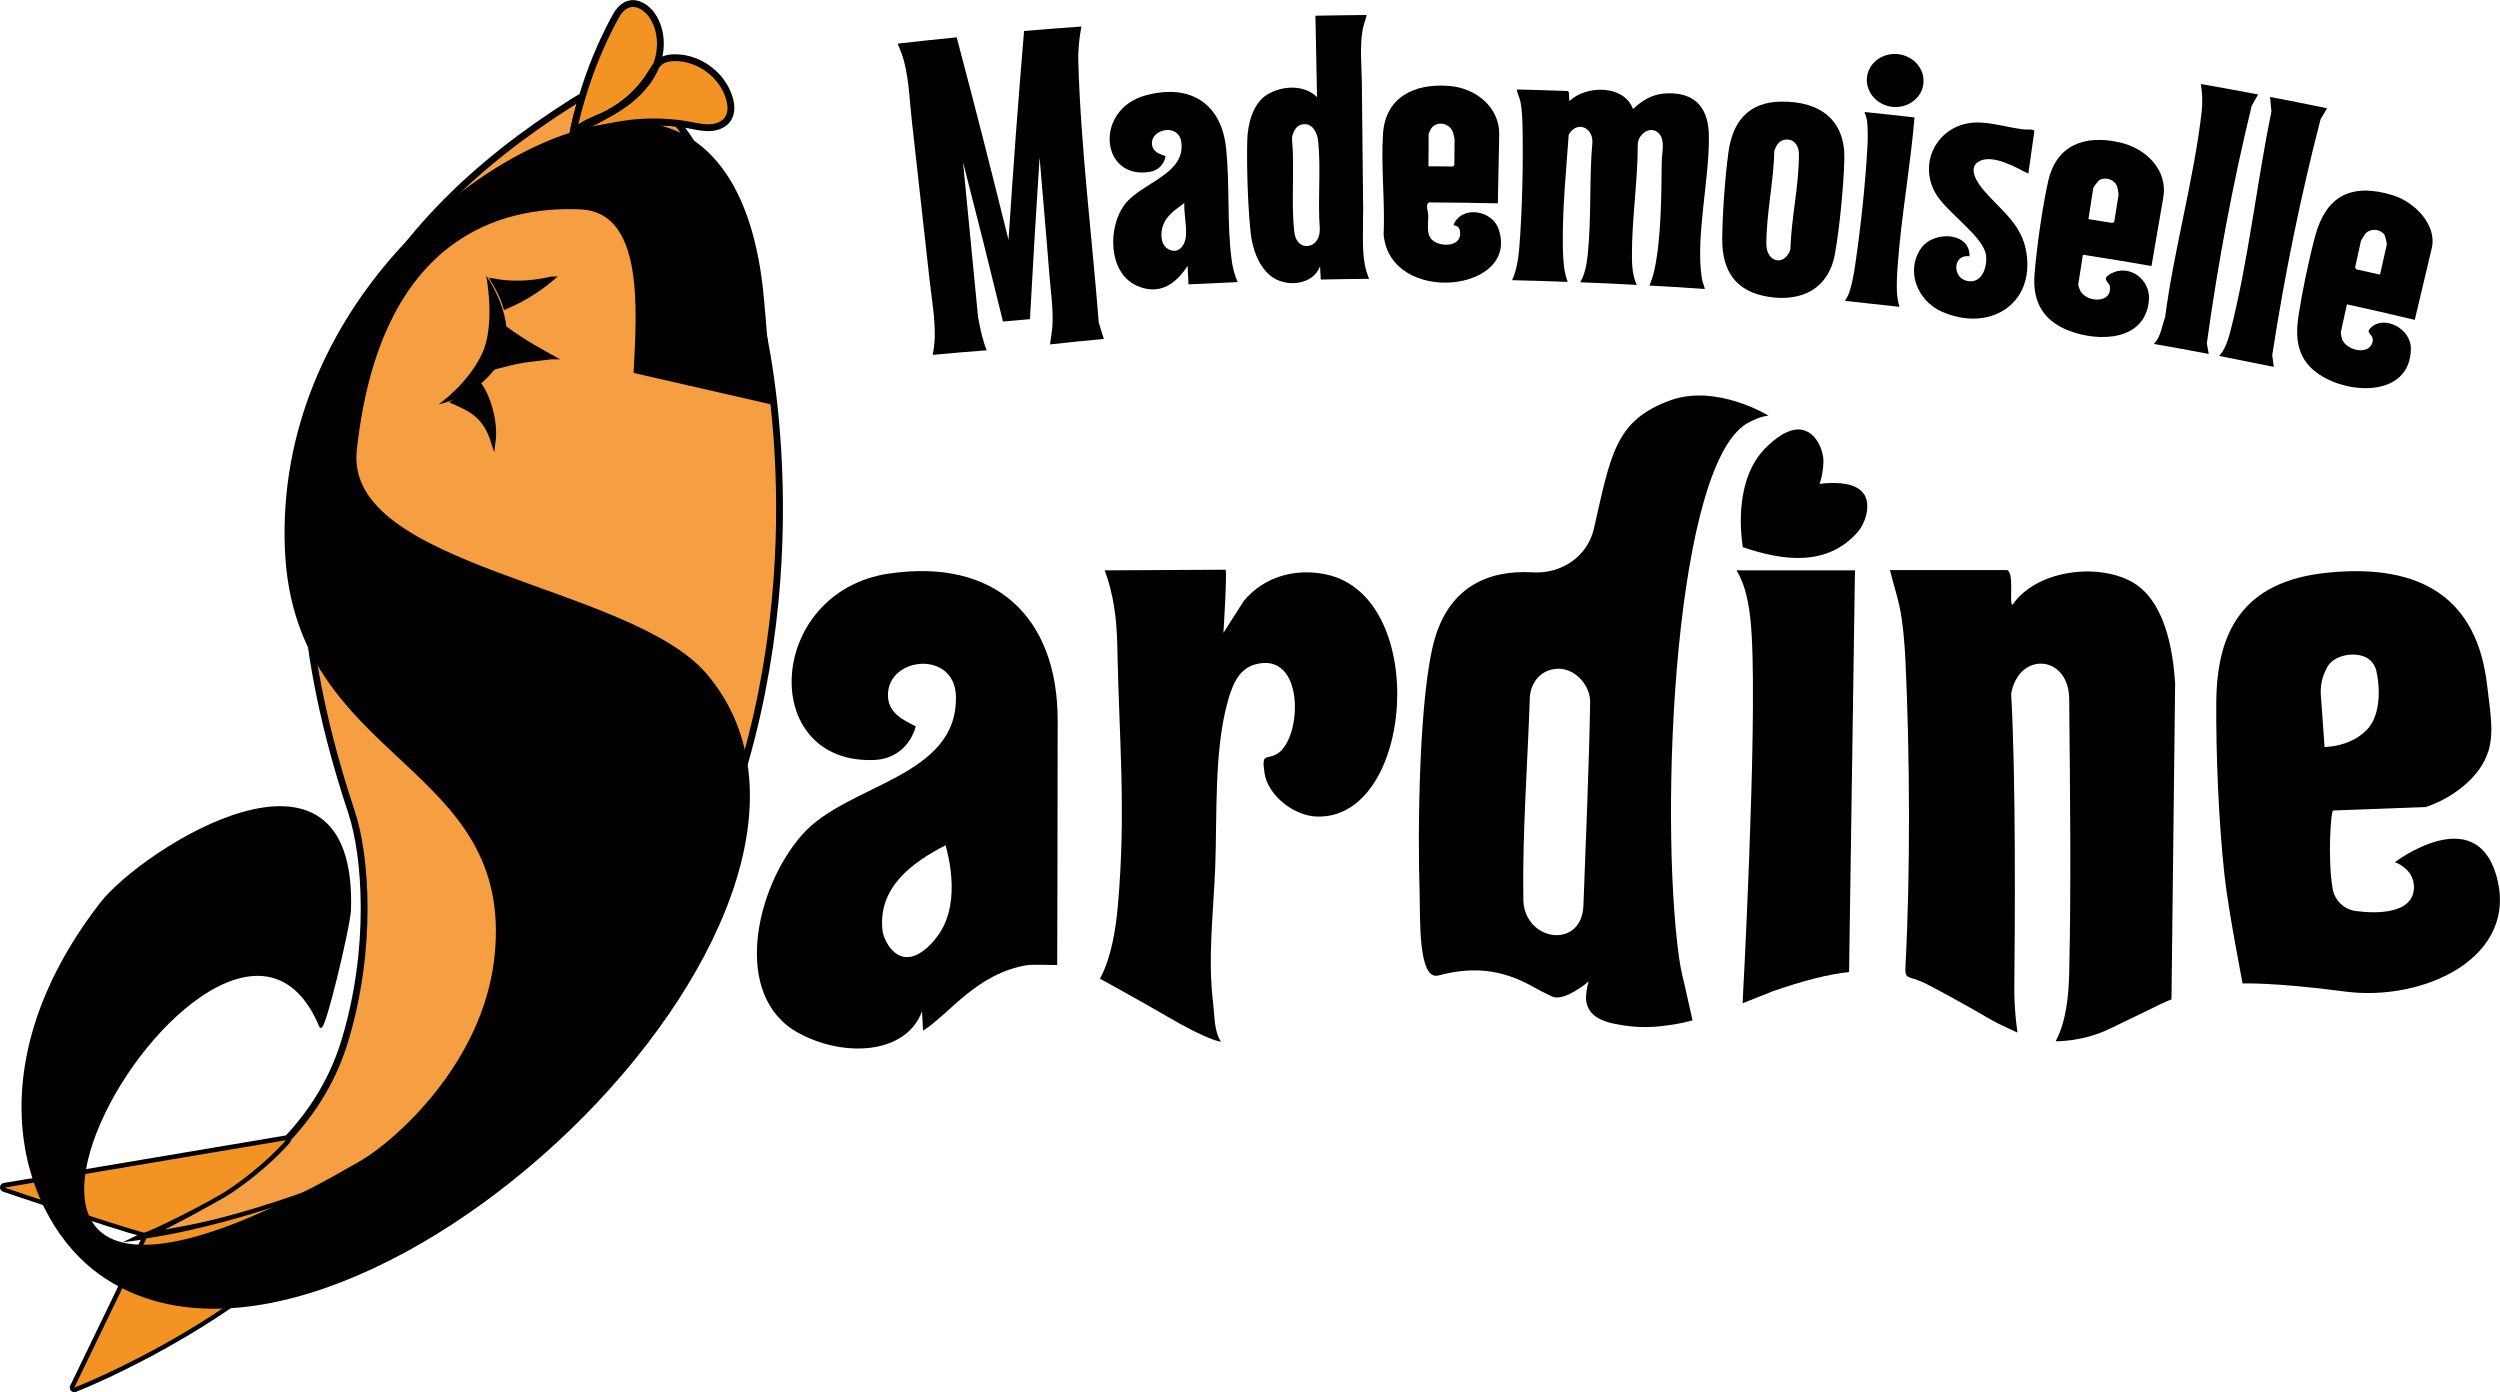
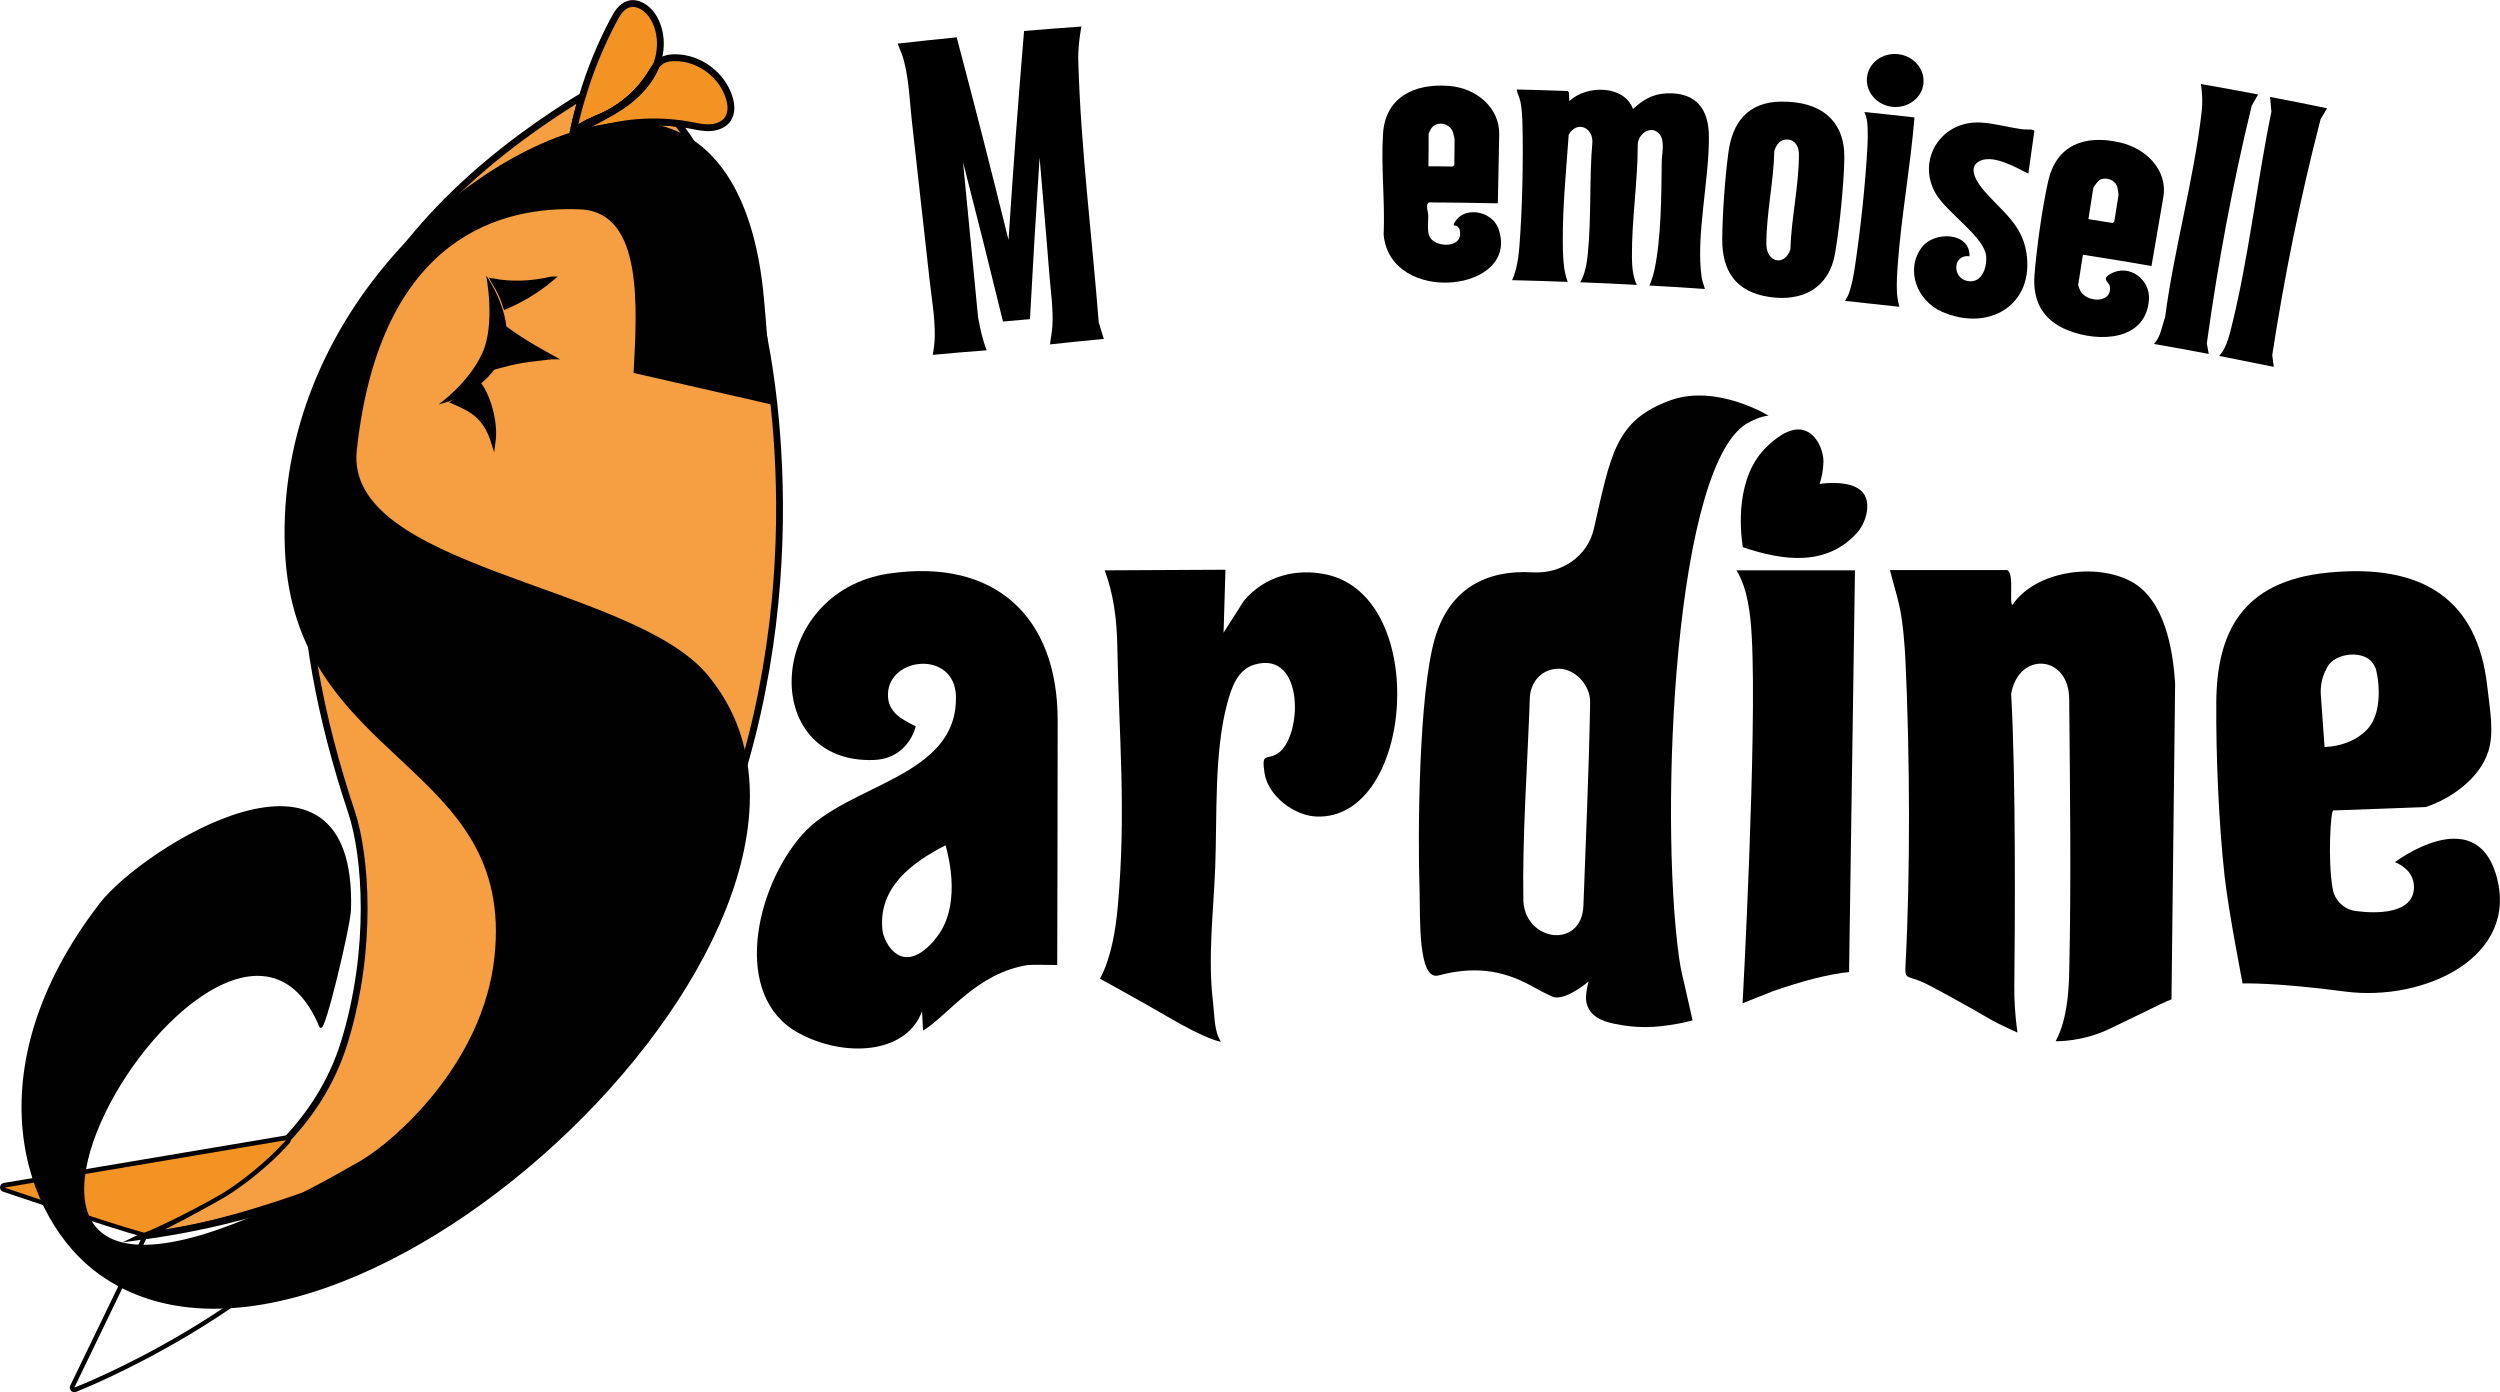
<svg xmlns="http://www.w3.org/2000/svg" id="Calque_2" data-name="Calque 2" viewBox="0 0 275.18 153.24">
  <defs>
    <style>
      .cls-1 {
        stroke-linecap: round;
      }

      .cls-1, .cls-2, .cls-3, .cls-4, .cls-5 {
        stroke: #010101;
      }

      .cls-1, .cls-2, .cls-3, .cls-5 {
        stroke-miterlimit: 10;
      }

      .cls-1, .cls-4, .cls-6 {
        fill: #f39323;
      }

      .cls-2 {
        stroke-width: .25px;
      }

      .cls-2, .cls-3, .cls-7 {
        fill: #010101;
      }

      .cls-3 {
        stroke-width: .5px;
      }

      .cls-4 {
        stroke-linejoin: bevel;
      }

      .cls-4, .cls-5 {
        stroke-width: .75px;
      }

      .cls-5 {
        fill: #f59f42;
        stroke-linecap: square;
      }
    </style>
  </defs>
  <g id="Calque_3" data-name="Calque 3">
    <g>
      <path class="cls-6" d="M68.52,11.58c-1.51,1.05-3.2,1.8-5.18,2.92.7-.81,2.02-1.26,3.14-1.77.24-.11.47-.23.7-.36.03-.02.07-.03.1-.06.21-.12.43-.25.63-.38.18-.11.36-.23.52-.36.15-.1.28-.21.43-.32.32-.26.64-.54.94-.83.11-.11.23-.23.34-.35h0s.06.03.1.04c-.52.54-1.11,1.03-1.74,1.45Z" />
      <path class="cls-7" d="M70.16,10.09h0c-.11.12-.23.24-.34.35-.3.29-.62.57-.94.83-.14.11-.28.21-.43.32-.17.13-.34.25-.52.36-.21.13-.42.26-.63.38-.03.02-.07.04-.1.06-.23.13-.47.25-.7.36-1.12.51-2.44.96-3.14,1.77,1.98-1.11,3.67-1.87,5.18-2.92.62-.43,1.22-.92,1.74-1.45-.04,0-.07-.02-.1-.04h0Z" />
    </g>
    <path class="cls-5" d="M83.77,35.65c-3.01-11.75-6.21-18.43-9.2-22.07-3.96-.47-8.04.15-11.68,1.79.07-.34.23-.62.45-.88-.09.05-.19.1-.28.16.28-1.36.62-2.7,1.03-4.03-.32.17-.62.35-.88.51-21.35,13.44-38.83,35.32-24.51,78.28,1.58,4.74,2.37,15.02-.79,25.3-1.41,4.58-3.92,8.3-6.95,11.35-.12.12-.25.26-.41.42-2.01,1.97-4.24,3.65-6.5,5.11-2.5,1.61-5.06,2.94-7.45,4.07-.28.13-.56.27-.83.4,3.33-.45,7.55-1.22,12.34-2.58.03,0,.06-.02.09-.03,3.35-.95,6.98-2.21,10.78-3.84.21-.09.42-.18.63-.28.32-.14.65-.28.97-.43,2.48-1.13,5.03-2.43,7.6-3.91,4.89-2.83,19.9-9.76,27.68-25.3,14.23-28.47,9.49-56.93,7.91-64.05Z" />
    <g>
-       <path class="cls-6" d="M8.18,152.99c-.07,0-.14-.03-.18-.08-.07-.08-.09-.19-.04-.28l7.94-16.43c.04-.07.11-.13.19-.14,5.26-.77,14.27-3.05,23.79-7.1l.6-.28s.07-.02.11-.02c.07,0,.14.03.19.09.07.09.08.21.02.3-10.47,15.28-32.3,23.84-32.52,23.92-.03.01-.06.02-.09.02Z" />
      <path class="cls-7" d="M40.58,128.91c-10.55,15.39-32.4,23.83-32.4,23.83l7.94-16.43c5.37-.79,14.46-3.12,23.85-7.12l.61-.28M40.58,128.41c-.07,0-.14.02-.21.05l-.61.28c-9.49,4.04-18.47,6.3-23.71,7.07-.16.02-.31.13-.38.28l-7.94,16.43c-.09.18-.06.41.08.56.1.1.23.16.37.16.06,0,.12-.01.18-.03.22-.08,22.12-8.67,32.63-24.01.13-.19.11-.43-.03-.61-.1-.11-.24-.18-.38-.18h0ZM40.58,129.41h0,0Z" />
    </g>
    <g>
      <path class="cls-6" d="M15.76,135.91c-3.77-1.03-15.23-4.93-15.34-4.97-.11-.04-.18-.14-.17-.26,0-.11.09-.21.21-.23l30.99-5.22s.03,0,.04,0c.09,0,.17.05.22.13.05.09.04.21-.03.29-.02.03-2.41,2.81-6.29,5.42-2.14,1.44-8.98,4.85-9.55,4.85-.02,0-.06,0-.08-.01Z" />
      <path class="cls-7" d="M31.49,125.49s-2.34,2.75-6.24,5.38c-2.26,1.52-8.97,4.81-9.41,4.81,0,0,0,0-.01,0-3.8-1.04-15.33-4.96-15.33-4.96l30.99-5.22M31.49,124.99s-.06,0-.08,0L.42,130.21c-.23.04-.4.22-.42.45s.12.44.34.51c.12.04,11.58,3.94,15.36,4.97.04.01.1.02.15.02.68,0,7.65-3.52,9.69-4.89,3.92-2.63,6.25-5.35,6.35-5.47.14-.16.16-.39.05-.57-.09-.16-.26-.25-.43-.25h0ZM31.49,125.99h0,0Z" />
    </g>
    <path class="cls-1" d="M48.58,71.01l6.45,14.56c.13.29.53.32.71.06l10.05-15.6" />
    <path class="cls-7" d="M53.5,30.31s3.52,4.88,1.81,8.81c-1.91,4.37-7.03,5.39-7.03,5.39,0,0,3.25-2.27,4.8-5.62,1.49-3.24.43-8.58.43-8.58Z" />
    <path class="cls-3" d="M60.71,30.69c-1.71,1.43-3.39,2.39-5.07,3.1-.27-.89-.64-1.73-1.34-2.88,2,.37,4.2.3,6.41-.22Z" />
    <path class="cls-3" d="M60.69,39.3c-3.24.4-3.31.32-6.31,1.13.48-1.19.8-2.96,1.24-4.27,2.14,1.58,4.36,2.74,5.07,3.14Z" />
    <path class="cls-3" d="M54.3,48.64c-.94-2.99-2.63-3.62-4.34-4.4,1.11-.71,1.98-1.57,2.78-1.94.93,1.19,1.87,4.05,1.56,6.34Z" />
    <path class="cls-4" d="M72.22,7.23s-.03.08-.05.12c-.21.28-.4.6-.59.9-.17.27-.35.53-.55.78-.13.18-.28.36-.42.54-.16.18-.31.35-.47.51h0c-.11.12-.23.24-.34.35-.3.29-.62.57-.94.83-.14.11-.28.21-.43.32-.17.13-.34.25-.52.36-.21.13-.42.26-.63.38-.03.02-.07.04-.1.06-.23.13-.47.25-.7.36-1.12.51-2.44.96-3.14,1.77-.09.05-.19.1-.28.16.28-1.36.62-2.7,1.03-4.03.87-2.92,2.03-5.75,3.46-8.44.38-.73.85-1.5,1.64-1.74.98-.3,2.02.4,2.59,1.24,1.09,1.59,1.15,3.75.44,5.54Z" />
    <path class="cls-4" d="M72.17,7.35c-.43,1.04-1.11,1.97-1.91,2.78-.52.54-1.11,1.03-1.74,1.45-1.51,1.05-3.2,1.8-5.18,2.92.7-.81,2.02-1.26,3.14-1.77.24-.11.47-.23.7-.36.03-.02.07-.03.1-.06.21-.12.43-.25.63-.38.18-.11.36-.23.52-.36.15-.1.28-.21.43-.32.32-.26.64-.54.94-.83.11-.11.23-.23.34-.35h0c.16-.17.31-.33.47-.51.14-.17.28-.36.42-.54.2-.25.38-.51.55-.78.19-.3.37-.62.59-.9Z" />
    <path class="cls-4" d="M80.17,13.03c-.4.65-1.19.97-1.95,1.02s-1.52-.13-2.26-.27c-.47-.09-.93-.16-1.4-.21-3.96-.47-8.04.15-11.68,1.79.07-.34.23-.62.45-.88,1.98-1.11,3.67-1.87,5.18-2.92.62-.43,1.22-.92,1.74-1.45.81-.81,1.48-1.73,1.91-2.78.18-.25.4-.47.66-.64.46-.28,1-.35,1.54-.34,2.63.02,5.15,1.9,5.91,4.42.23.74.3,1.59-.11,2.25Z" />
    <path class="cls-4" d="M72.17,7.35c-.43,1.04-1.11,1.97-1.91,2.78-.52.54-1.11,1.03-1.74,1.45-1.51,1.05-3.2,1.8-5.18,2.92.7-.81,2.02-1.26,3.14-1.77.24-.11.47-.23.7-.36.03-.02.07-.03.1-.06.21-.12.43-.25.63-.38.18-.11.36-.23.52-.36.15-.1.28-.21.43-.32.32-.26.64-.54.94-.83.11-.11.23-.23.34-.35h0c.16-.17.31-.33.47-.51.14-.17.28-.36.42-.54.2-.25.38-.51.55-.78.19-.3.37-.62.59-.9Z" />
    <path class="cls-2" d="M84.86,44.38l-14.99-3.43c.35-6.9,1.16-17.72-5.98-18.03-8.47-.37-22.15,2.77-24.74,26.61-1.43,13.13,30.17,14.86,38.56,24.75,22.21,26.24-39.91,84.96-66.67,65.92-8.4-5.98-14.06-22.4.04-40.7,4.6-5.97,28.11-20.94,27.43.63-.06,1.84-2.9,13.68-3.24,12.85-11-26.4-55.3,49.61,4.47,14.91,3.71-2.15,13.53-10.7,14.81-22.52,2.35-21.72-22.01-21.27-23.06-44.78-1.18-26.33,21.81-45.47,36.25-46.96,9.51-.98,14.77,6.36,16.1,18.02.35,3.12,1.03,12.71,1.03,12.71Z" />
    <path class="cls-7" d="M183.88,44.06c-6.12,2.2-6.57,6-8.44,14.14-.7,3.06-3.57,4.98-6.71,4.8-5.17-.31-9.2,1.81-10.8,7.3-1.75,6.04-1.9,21.28-1.67,27.96.08,2.74-.2,9.72,2.08,9.11,3.74-1,6.93-.7,10.34,1.21.5.29,1.37.74,2.11,1.09,1.38.68,4.07-1.64,4.07-1.64-.18.66-.35,1.56-.26,2.19.27,1.58,1.66,2.19,3.15,2.48,2.38.48,4.28.48,7.11-.05.95-.18,1.44-.35,1.44-.35-.3-1.29-.59-2.62-.88-3.91-.09-.41-.4-1.52-.6-2.96-2.23-16.03-.5-55.09,7.8-59,.25-.12,1.19-.61,2.04-.68.01,0-5.72-3.52-10.79-1.69ZM174.29,99.68c-.18,4.78-6.31,4.01-6.61-.45-.13-7.34.47-15.23.71-22.4.05-1.45.97-2.98,2.78-3.2,2.17-.27,3.91,1.87,3.86,3.67-.13,7.56-.5,15.63-.74,22.39Z" />
    <path d="M226.28,114.59c1.16-2.16,1.42-5.03,1.48-7.48.23-9.76.09-20.4,0-30.19-.04-4.85-5.57-5.27-6.39-.54.53,8.97.42,25.84.35,32.12-.02,1.64.09,3.27.31,4.9l.04.26s-2.12-.96-2.72-1.31c-2.71-1.59-6.92-3.9-7.73-4.25-1.74-.75-1.96-.25-1.88-1.81.55-10.17.48-23.31,0-33.51-.08-1.8-.28-4.25-.65-5.99-.26-1.21-.78-2.89-1.06-4.04h12.9c.82.32.18,3.8.59,3.82,2.57-3.76,9.21-4.66,13.09-2.55,3.65,1.99,4.58,7.44,4.81,11.25,0,0-.4,34.73-.4,34.73-.17.06-.83.33-2.01.92-1.25.62-3.07,1.48-4.75,2.3-3.03,1.48-5.96,1.39-5.96,1.39Z" />
    <path d="M273.87,82.75c-.87,2.85-4.04,5.16-6.86,6.08l-10.19.38c-.27.01-.62,5.41-.06,8.62.22,1.29,1.26,2.28,2.55,2.45,2.42.32,6.39.29,6.4-2.64,0-2.04-2.1-2.74-2.1-2.74,0,0,8.76-6.65,11.14,1.39,2.68,9.06-7.95,14-16.63,12.85-7.78-1.03-11.27-.89-11.27-.89,0,0-1.56-7.95-1.99-11.86-.64-5.76-.95-13.27-.91-19.07.05-7.61,2.76-13.32,12.2-14.28,10.7-1.09,16.56,3.09,17.62,12.45.3,2.68.79,5.04.12,7.25ZM256.35,82.19c.59-.05,2.7-.31,4.2-1.89,2.05-2.15,1.07-6.6.9-6.82-.13-.3-.36-.7-.8-.99-1.17-.77-3.31-.51-4.26.61-.15.18-.33.51-.5.89-.35.8-.49,1.66-.43,2.51l.41,5.74.48-.06Z" />
-     <path d="M134.68,69.64l2.23-3.5c2.23-2.68,5.71-3.64,9.11-2.9,11.41,2.51,9.6,27.02-1.1,26.64-2.49-.09-5.35-2.29-5.73-4.78-.35-2.32.2-1.42,1.38-2.12,2.81-1.67,3.11-11.45-2.47-9.83-1.9.55-2.55,2.56-3.01,4.25-1.46,5.38-1.11,12.43-1.33,18.1-.19,4.92-.84,9.92-.23,14.9.17,1.41.09,3.07.86,4.27,0,0-1.39-.13-5.86-2.75-3.07-1.79-7.45-4.19-7.45-4.19,1.26-2.38,1.73-5.4,1.97-8.09.92-10.45.13-18.17-.07-28.65-.05-2.78-.41-5.61-1.38-8.21l13.29-.07c.21,0-.22,6.9-.22,6.9Z" />
+     <path d="M134.68,69.64l2.23-3.5c2.23-2.68,5.71-3.64,9.11-2.9,11.41,2.51,9.6,27.02-1.1,26.64-2.49-.09-5.35-2.29-5.73-4.78-.35-2.32.2-1.42,1.38-2.12,2.81-1.67,3.11-11.45-2.47-9.83-1.9.55-2.55,2.56-3.01,4.25-1.46,5.38-1.11,12.43-1.33,18.1-.19,4.92-.84,9.92-.23,14.9.17,1.41.09,3.07.86,4.27,0,0-1.39-.13-5.86-2.75-3.07-1.79-7.45-4.19-7.45-4.19,1.26-2.38,1.73-5.4,1.97-8.09.92-10.45.13-18.17-.07-28.65-.05-2.78-.41-5.61-1.38-8.21l13.29-.07Z" />
    <path d="M204.18,62.78l-.65,44.22c-2.13.19-5.17.98-8.4,2.11l-3.32,1.32s1.61-29.6,1.01-40.33c-.13-2.38-.42-5.27-1.68-7.32h13.03Z" />
    <g>
      <path d="M198.5,48.32s-.03.08-.05.13c.05-.02.1-.05.14-.06-.03-.02-.06-.05-.1-.06ZM198.64,48.35s-.03.02-.05.03c.02.02.05.03.06.05,0-.03-.02-.05-.02-.08ZM97.84,63.13c-13.54,2.04-14.42,21.05-1.58,20.52,2.27-.1,3.94-1.54,4.54-3.7-1.53-.77-3.12-1.53-3.06-3.57.13-4.12,7.34-4.8,7.48.24.24,9-11.93,9.62-16.9,15.23-5.2,5.86-7.82,17.8-.45,21.84,5.02,2.75,11.88,2.38,13.62-2.38l.11,2.14c2.85-1.77,5.92-6.37,11.57-7.23.27-.05,2.88,0,3.2,0,0,0,.05-16.92.05-26.89.02-11.49-6.95-17.93-18.59-16.19ZM102.9,103.43c-.43.52-1.93,2.22-3.48,1.88-1.34-.29-2.19-1.98-2.29-2.95-.48-4.7,3.27-7.42,6.95-9.32.37,1.32,1.82,6.92-1.19,10.38Z" />
      <path d="M194.56,49.09c.55-.52,2.39-2.25,4.04-1.72,1.43.44,2.14,2.36,2.11,3.43-.02.9-.17,1.71-.42,2.47.28-.05.55-.07.83-.09.74-.03,3.23-.17,4.11,1.29.74,1.29,0,3.24-.73,4.07-3.43,3.91-8.3,3.14-12.52,1.74-.05-.03-.11-.04-.16-.06,0-.03,0-.06,0-.09-.26-1.78-.86-7.69,2.74-11.04Z" />
    </g>
    <g>
      <path d="M105.3,4.09c2.35,8.92,3.49,13.38,5.71,22.32.61-9.2.95-13.8,1.71-23,2.52-.21,3.79-.31,6.31-.49-.23,1.27-.38,2.57-.34,3.87.28,9.54,1.5,19.14,2.25,28.7.22.73.34,1.09.56,1.82-2.37.22-3.56.34-5.92.6.07-.68.22-1.33.26-2.02.11-1.91-.19-3.87-.34-5.74-.33-4.28-.72-8.55-1.07-12.82-.46,7.12-.67,10.68-1.06,17.8-1.19.1-1.78.15-2.97.26-1.72-7.03-2.6-10.54-4.4-17.55.66,6.84,1,10.26,1.66,17.1.24,1.25.48,2.45.95,3.62-2.38.18-3.56.28-5.94.5.12-.66.21-1.32.22-2.01.04-2.15-.36-4.3-.59-6.41-.64-5.8-1.29-11.61-1.94-17.41-.24-2.15-.3-4.39-.86-6.52-.17-.67-.45-1.27-.69-1.91,2.59-.29,3.89-.43,6.49-.69Z" />
      <path d="M172.54,9.99c.06.08.09.12.16.19.02.38.03.57.04.95,1.88-1.79,6.03-1.8,7.01.87,1.07-1,2.18-1.68,3.77-1.73,3.26-.09,4.54,1.8,4.58,4.67.07,4.75-1.47,11.1-.79,15.62.07.47.24.81.35,1.25-2.44-.17-3.67-.25-6.11-.38.23-.53.41-1.07.54-1.64.77-3.52.78-8.35.82-11.98.01-.92.38-2.28-.24-3.04-.91-1.11-2.42-.01-2.4,1.18,0,4.07-.68,8.32-.64,12.37,0,.96.1,2.18.54,3.04-2.49-.13-3.74-.19-6.23-.29.52-.87.73-2.09.83-3.09.41-4.03.15-8.32.51-12.37.01-1.65-1.75-2.32-2.61-.78-.27,3.85-.67,7.8-.65,11.69,0,.9.03,2.06.15,2.94.08.56.2,1.03.39,1.57-2.45-.09-3.67-.13-6.12-.19.49-1.08.69-2.37.79-3.55.33-4.14.45-9.47.35-13.63-.02-.73-.07-1.76-.22-2.46-.1-.5-.35-.87-.41-1.35,2.24.05,3.37.09,5.61.17Z" />
-       <path d="M150.05,23.39c-.05-4.77-.1-9.54-.15-14.31-.02-1.89-.24-3.87.08-5.77.1-.59.32-1.09.46-1.66-2.26.02-3.39.04-5.65.08.07,3.59.11,5.38.18,8.96-1.41-1.39-3.81-1.29-5.47-.29-1.62.98-2.16,3.29-2.21,4.98-.08,2.95.06,7.3.37,10.22.18,1.74.88,3.86,2.4,4.91,1.65,1.14,4.5.84,5.24-1.21.03.59.05.88.08,1.47,2.13-.04,3.19-.06,5.32-.08-.21-.52-.37-.99-.47-1.54-.34-1.9-.17-3.86-.19-5.77ZM145.27,25.27c.04,2.17-2.54,2.55-2.8.3-.38-3.28.05-7.01-.26-10.34.07-.64.4-1.39,1.13-1.54,1.13-.23,1.66.96,1.75,1.81.33,3.12-.06,6.6.19,9.76Z" />
      <path d="M236.82,29.28c-3.02-.52-4.53-.77-7.55-1.24-.21,1.32-.31,1.99-.52,3.31-.01.09.22.67.3.78.84,1.22,3.5,1.22,3.18-.64-.08-.44-1.03-.78.17-1.4,2.03-1.05,4.29.7,4.14,2.88-.32,4.57-5.52,4.75-8.94,3.38-2.75-1.1-3.88-3.22-3.66-6.08.23-2.95.86-7.46,1.51-10.34.88-3.89,3.91-5.16,7.89-4.25,2.92.66,5.29,3.07,4.78,6.04-.52,3.02-.78,4.53-1.3,7.55ZM229.88,24.12c1.06.16,1.58.25,2.64.42.08-.06.12-.08.2-.14.19-1.17.28-1.75.47-2.91.02-.13-.11-.9-.19-1.07-.31-.66-1.25-.98-1.91-.6-.14.08-.66.77-.68.87-.21,1.37-.32,2.05-.53,3.42Z" />
      <path d="M164.86,22.38c-3.03-.06-4.55-.08-7.59-.1-.06.07-.09.11-.16.19-.12.42.09.82.1,1.23.03,1.19-.39,2.55,1.03,3.07,1.19.43,2.77.06,2.44-1.43-.07-.34-.33-.51-.67-.54,0-.06.01-.09.02-.15.96-2.05,4.18-1.5,4.9.51,2.51,6.98-11.86,8.57-12.63.7.16-3.64-.3-7.51-.07-11.13.25-3.95,3.35-5.59,7.29-5.27,2.99.24,5.56,2.39,5.5,5.36-.06,3.02-.09,4.53-.15,7.55ZM157.23,18.31c1.07,0,1.6,0,2.67.02.07-.07.11-.1.18-.17.01-1.14.02-1.7.03-2.84,0-.04-.14-.66-.17-.74-.36-1.05-1.8-1.35-2.43-.4-.05.07-.26.52-.26.55,0,1.43,0,2.15-.02,3.58Z" />
-       <path d="M265.81,35.21c-2.99-.71-4.48-1.05-7.48-1.71-.27,1.22-.4,1.83-.67,3.05-.02.08.09.66.13.78.46,1.23,2.93,1.84,3.35.35.25-.91-.82-.94-.24-1.55,1.47-1.54,4.49.02,4.47,2.24-.06,5.48-7.15,5.12-10.46,2.58-2.08-1.6-2.27-3.8-1.91-6.2.41-2.68,1.14-6.17,1.84-8.78,1.16-4.3,3.87-5.91,8.54-4.48,2.43.75,4.89,3.29,4.29,5.82-.75,3.16-1.12,4.74-1.87,7.9ZM261.97,30.24l.74-3.27c.04-.17-.15-1-.28-1.17-.48-.61-1.46-.67-2-.15-.14.13-.54.78-.57.92-.25,1.15-.38,1.73-.63,2.88.06.08.08.12.14.2,1.05.23,1.57.35,2.61.58Z" />
      <path d="M196.08,11.19c4.32-.06,7.01,2.08,6.93,6.24-.05,2.89-.53,7.66-1.03,10.51-.66,3.75-3.56,5.31-7.26,4.74-3.69-.56-5.17-2.87-5.15-6.38.02-2.78.31-6.76.68-9.52.44-3.26,2.08-5.55,5.83-5.6ZM196.8,15.36c-.87-.06-1.28.56-1.5,1.27-.06,3.33-.9,7-.87,10.29.02,1.97,2,2.42,2.64.55.09-3.41.96-7.14.94-10.51,0-.72-.35-1.54-1.22-1.6Z" />
      <path d="M223.27,19.12c-1.33-.67-3.73-2.07-5.24-1.45-1.65.68-.34,2.52.4,3.37,1.93,2.22,4.13,3.65,4.62,6.77.91,5.74-4.12,8.78-9.3,6.5-2.74-1.21-4.07-4.61-2.21-7.09,1.35-1.81,5.33-1.69,5.25.99-1.87-.26-1.95,2.44-.18,2.73,1.6.26,2.14-1.6,2-2.81-.25-2.1-4.3-4.7-5.53-6.8-2.14-3.64.49-8.08,4.94-7.84,1.58.08,3.19.58,4.78.76.24.03,1.16-.08,1.12.21-.26,1.87-.39,2.8-.66,4.67Z" />
      <path d="M256.15,11.91c-.29.49-.43.73-.72,1.22-2.21,8.52-3.98,17.26-5.32,25.96.07.51.1.77.17,1.29-2.41-.49-3.61-.73-6.02-1.2.65-.66,1.01-1.81,1.24-2.7,1.99-7.76,2.9-16.33,4.52-24.19-.06-.65-.09-.97-.15-1.62,2.51.48,3.76.73,6.27,1.25Z" />
      <path d="M248.55,10.41c-.28.49-.42.74-.7,1.23-2.09,8.58-3.73,17.4-4.94,26.15.09.47.13.7.21,1.17-2.41-.46-3.62-.68-6.04-1.1.77-.79.88-1.95,1.24-2.95.98-7.48,3.16-15.13,4.02-22.59.12-1.02.07-2.05-.08-3.07,2.52.44,3.77.67,6.29,1.15Z" />
      <path d="M210.73,12.94c-.44,5.38-1.45,10.82-1.84,16.19-.07.92-.14,2.15-.09,3.05.03.57.13,1.05.27,1.59-2.39-.27-3.58-.4-5.98-.65.11-.25.29-.48.39-.74.35-.91.58-2.22.72-3.2.6-4.01,1.13-8.95,1.35-13,.04-.76.06-1.84-.01-2.59-.04-.43-.14-.86-.32-1.26,2.21.23,3.31.34,5.52.6Z" />
      <path d="M211.72,9.2c-.18,1.6-1.72,2.74-3.42,2.56-1.71-.18-2.96-1.63-2.8-3.23s1.7-2.76,3.42-2.57,2.98,1.65,2.79,3.25Z" />
-       <path d="M136.25,31.05c-2.17.09-3.26.14-5.43.25-.04-.82-.06-1.22-.1-2.04-1.3,2.04-3.17,3.32-5.65,2.16-3.11-1.46-3.13-6.39-1.31-8.86,1.82-2.47,6.82-3.35,6.26-6.97-.31-2.05-3.38-1.4-3.22.29.08.84.8,1.06,1.49,1.3-.14.91-.78,1.58-1.74,1.74-5.42.89-6.17-6.88-.42-8.43,4.95-1.33,8.28.98,8.81,5.68.46,4.1.09,8.28.62,12.36.11.87.32,1.74.68,2.53ZM130.54,25.92c.09-1.1-.23-2.44-.18-3.57-.92.68-1.94,1.35-2.34,2.45-.3.81-.31,2.16.58,2.63,1.18.61,1.87-.48,1.95-1.51Z" />
    </g>
  </g>
</svg>